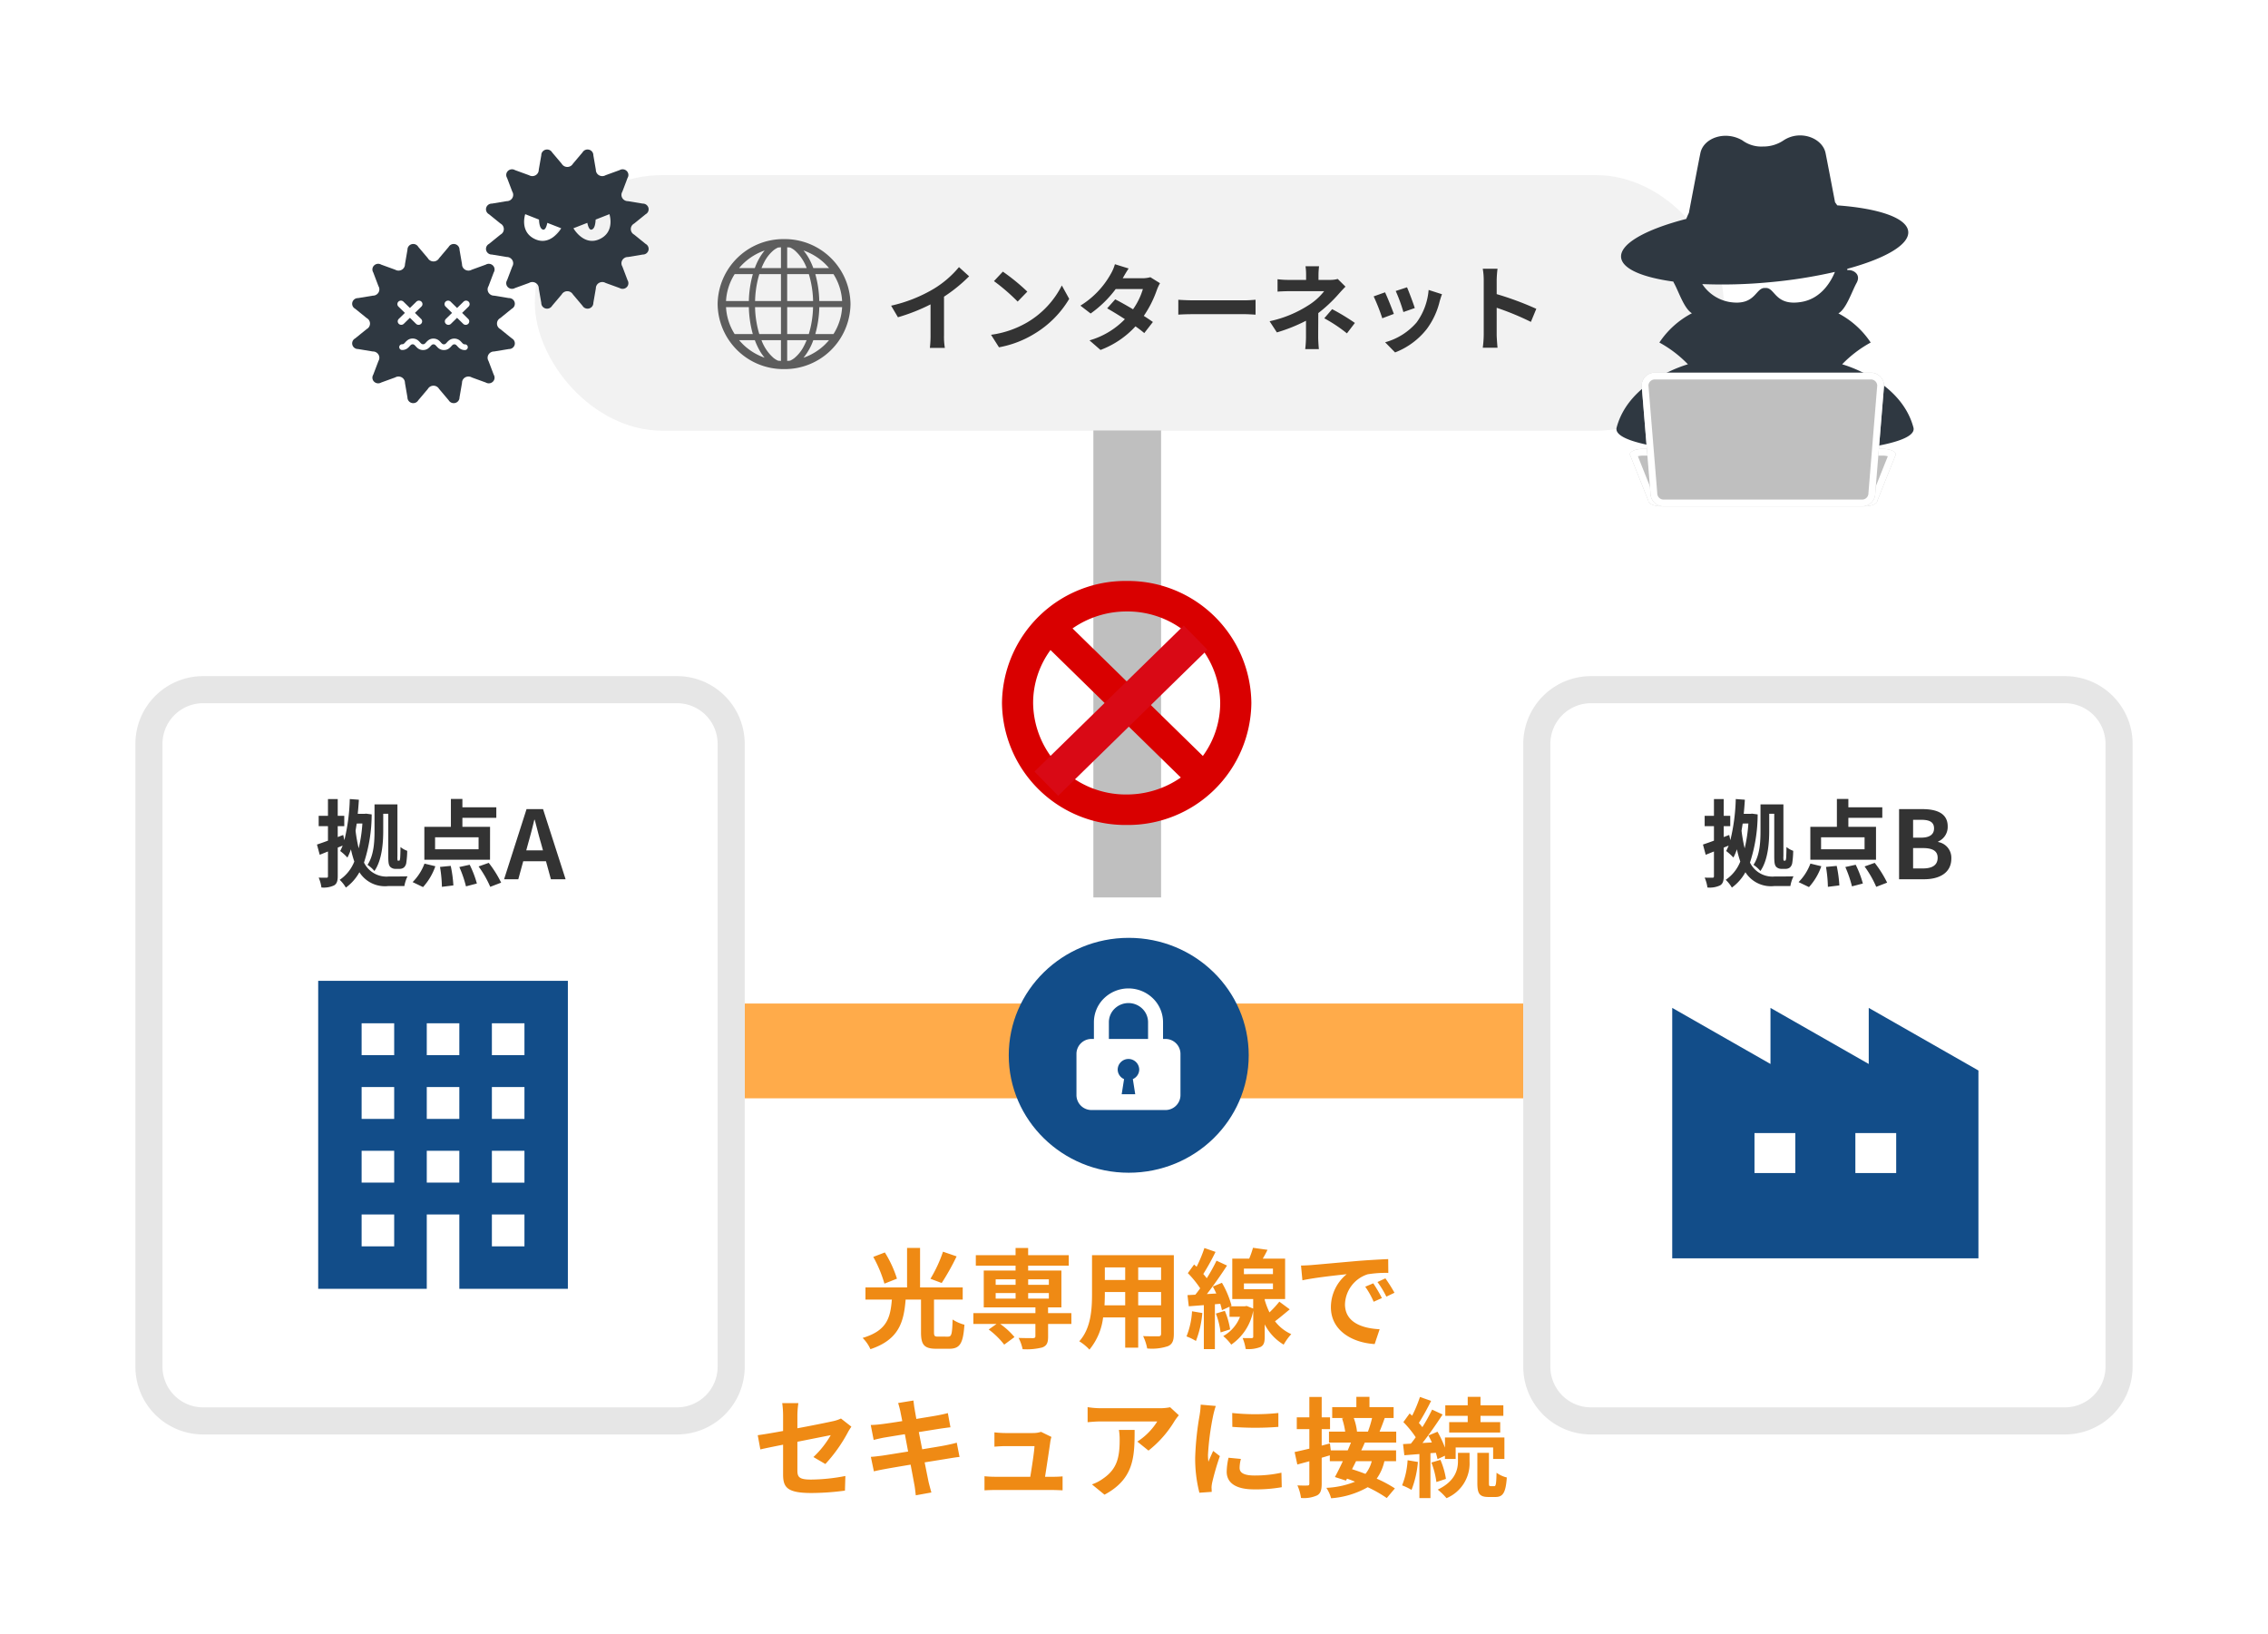
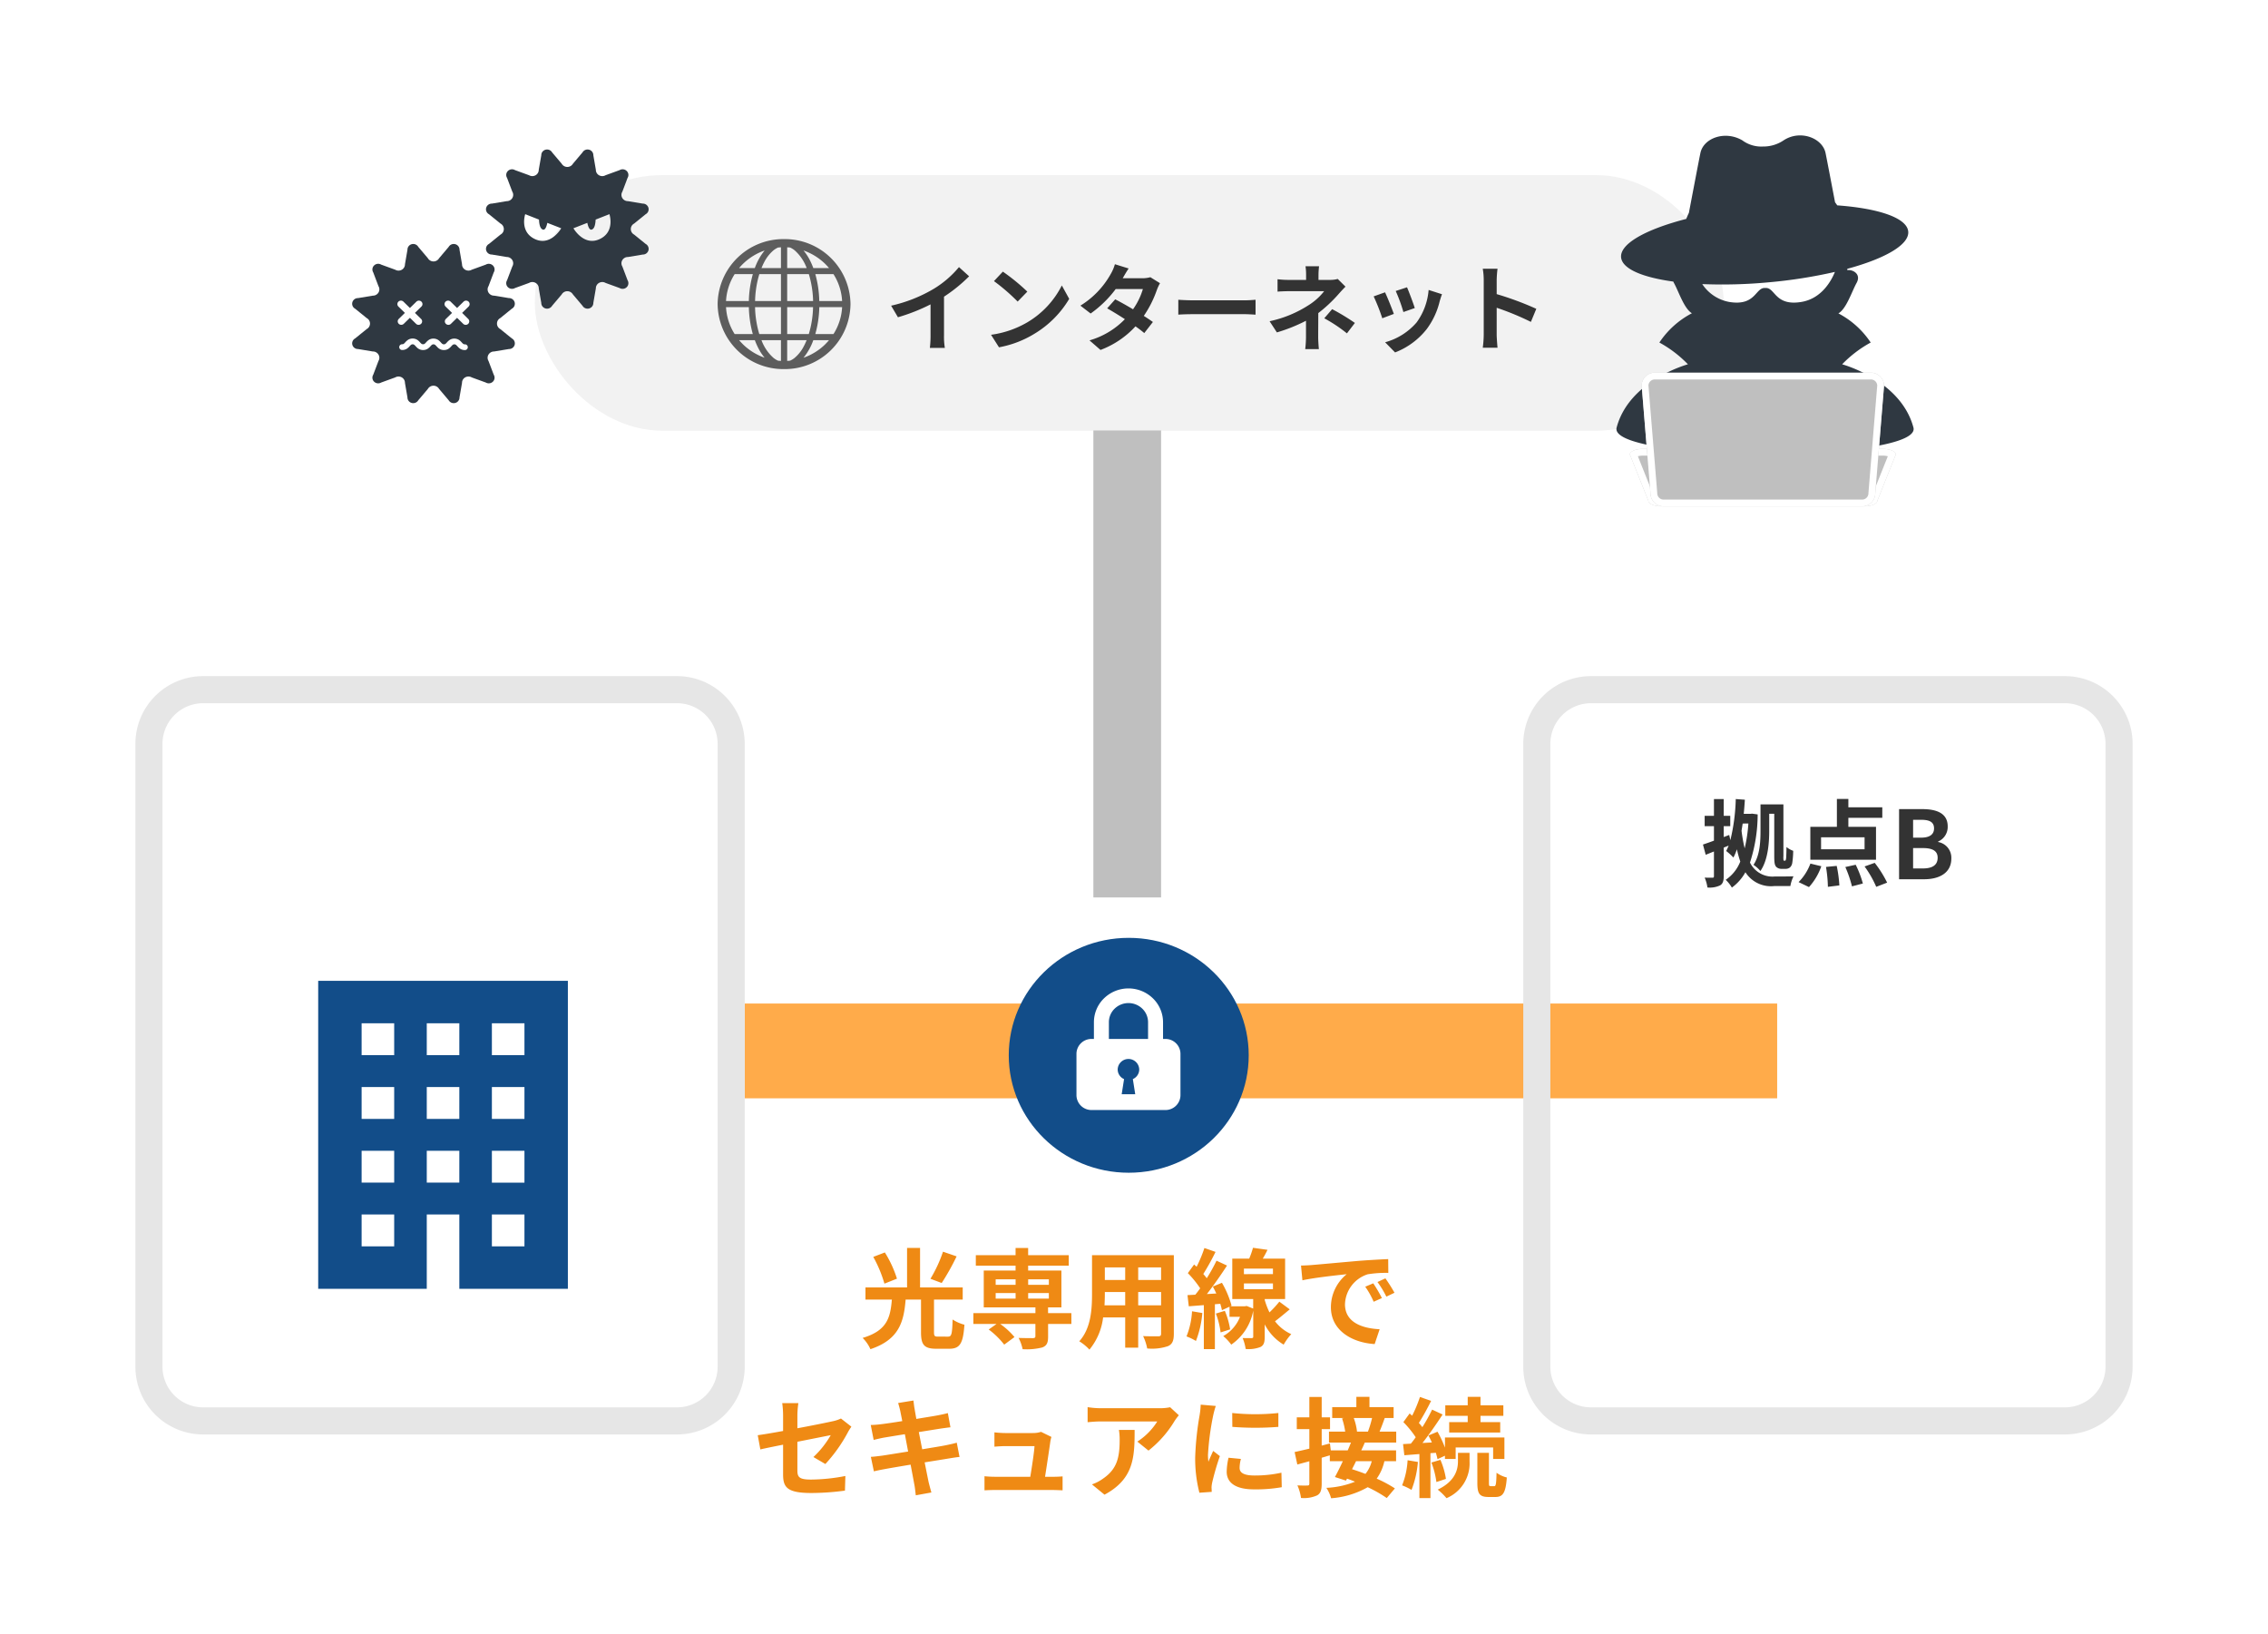
<svg xmlns="http://www.w3.org/2000/svg" width="335" height="241.285" viewBox="0 0 335 241.285">
  <g transform="translate(4101 17644.861)">
    <rect width="335" height="241.285" transform="translate(-4101 -17644.861)" fill="#fff" />
    <g transform="translate(0 -17)">
      <path d="M175,7H0V-7H175Z" transform="translate(-4013.5 -17472.645)" fill="#ffab4a" />
      <rect width="90" height="112" rx="10" transform="translate(-4081 -17528)" fill="#fff" />
      <path d="M10,4a6.007,6.007,0,0,0-6,6v92a6.007,6.007,0,0,0,6,6H80a6.007,6.007,0,0,0,6-6V10a6.007,6.007,0,0,0-6-6H10m0-4H80A10,10,0,0,1,90,10v92a10,10,0,0,1-10,10H10A10,10,0,0,1,0,102V10A10,10,0,0,1,10,0Z" transform="translate(-4081 -17528)" fill="#e6e6e6" />
-       <path d="M-8.393-9.674h.742v6.23c0,1.092.084,1.358.28,1.6a1.075,1.075,0,0,0,.784.308h.574a1.029,1.029,0,0,0,.672-.2,1.137,1.137,0,0,0,.35-.672A12.9,12.9,0,0,0-4.851-4.2a3.273,3.273,0,0,1-.994-.56c0,.714-.028,1.26-.042,1.526a1.666,1.666,0,0,1-.07.42.122.122,0,0,1-.126.07h-.1a.09.09,0,0,1-.1-.07,3.088,3.088,0,0,1-.014-.6V-11.06H-9.681v3.906c0,1.568-.084,3.612-1.036,5.026a4.818,4.818,0,0,1,1.022.91c1.12-1.61,1.3-4.144,1.3-5.936Zm-3.08,1.442a21.862,21.862,0,0,1-.546,3.668,22.847,22.847,0,0,1-.462-2.6c.056-.35.112-.7.168-1.064Zm.546-1.456-.238.028h-.994c.07-.686.126-1.386.168-2.086l-1.344-.1a28.543,28.543,0,0,1-.8,6.076l-.168-.77-.812.308V-7.84h.966V-9.366h-.966v-2.478h-1.442v2.478h-1.372V-7.84h1.372V-5.7c-.6.224-1.162.42-1.624.574l.406,1.512,1.218-.49v3.64c0,.182-.056.238-.224.238s-.658,0-1.148-.014a5.428,5.428,0,0,1,.406,1.456A3.6,3.6,0,0,0-15.659.91c.406-.238.546-.644.546-1.372V-4.676l.728-.294c-.112.28-.238.546-.364.8a7.959,7.959,0,0,1,1.064.966,8.168,8.168,0,0,0,.518-1.218,17.1,17.1,0,0,0,.5,1.806,5.826,5.826,0,0,1-2.156,2.7,5.221,5.221,0,0,1,.91,1.148,6.989,6.989,0,0,0,2-2.268A4.457,4.457,0,0,0-7.693,1.008h2.422A5.414,5.414,0,0,1-4.809-.434c-.532.028-2.324.028-2.786.028a3.688,3.688,0,0,1-3.64-2.058A23.119,23.119,0,0,0-10.1-9.576ZM5.691-4.424H-.735V-6.2H5.691ZM7.385-7.742H3.3v-1.33H8.309v-1.554H3.3v-1.232H1.6v4.116h-3.92v4.858h9.7Zm-9.9,8.9a8.94,8.94,0,0,0,1.82-3.08L-2.3-2.31A7.71,7.71,0,0,1-4.053.42ZM-.007-1.82a20.04,20.04,0,0,1,.28,2.94L1.967.91a18.756,18.756,0,0,0-.392-2.884Zm2.856.014a17.348,17.348,0,0,1,.98,2.856L5.439.63A15.2,15.2,0,0,0,4.375-2.142ZM5.691-1.89A15.481,15.481,0,0,1,7.413,1.12L9.023.5A16.361,16.361,0,0,0,7.189-2.422Zm7.042-2.38L13.041-5.4c.308-1.078.616-2.254.882-3.388h.056c.308,1.12.588,2.31.91,3.388L15.2-4.27ZM16.373,0h2.17L15.211-10.36H12.775L9.457,0h2.1l.728-2.66h3.36Z" transform="translate(-4036 -17498)" fill="#333" />
      <g transform="translate(-4054 -17483)">
        <path d="M52.963,0V45.493H69V34.512h4.81V45.493H89.842V0ZM64.187,39.218h-4.81V34.512h4.81Zm0-9.412h-4.81V25.1h4.81Zm0-9.412h-4.81V15.687h4.81Zm0-9.412h-4.81V6.275h4.81Zm9.62,18.825H69V25.1h4.81Zm0-9.412H69V15.687h4.81Zm0-9.412H69V6.275h4.81Zm9.621,28.237H78.618V34.512h4.811Zm0-9.412H78.618V25.1h4.811Zm0-9.412H78.618V15.687h4.811Zm0-9.412H78.618V6.275h4.811Z" transform="translate(-52.963)" fill="#124d89" />
      </g>
-       <rect width="90" height="112" rx="10" transform="translate(-3876 -17528)" fill="#fff" />
      <path d="M10,4a6.007,6.007,0,0,0-6,6v92a6.007,6.007,0,0,0,6,6H80a6.007,6.007,0,0,0,6-6V10a6.007,6.007,0,0,0-6-6H10m0-4H80A10,10,0,0,1,90,10v92a10,10,0,0,1-10,10H10A10,10,0,0,1,0,102V10A10,10,0,0,1,10,0Z" transform="translate(-3876 -17528)" fill="#e6e6e6" />
      <path d="M-8.673-9.674h.742v6.23c0,1.092.084,1.358.28,1.6a1.075,1.075,0,0,0,.784.308h.574a1.029,1.029,0,0,0,.672-.2,1.137,1.137,0,0,0,.35-.672A12.9,12.9,0,0,0-5.131-4.2a3.273,3.273,0,0,1-.994-.56c0,.714-.028,1.26-.042,1.526a1.666,1.666,0,0,1-.07.42.122.122,0,0,1-.126.07h-.1a.09.09,0,0,1-.1-.07,3.088,3.088,0,0,1-.014-.6V-11.06H-9.961v3.906c0,1.568-.084,3.612-1.036,5.026a4.818,4.818,0,0,1,1.022.91c1.12-1.61,1.3-4.144,1.3-5.936Zm-3.08,1.442A21.862,21.862,0,0,1-12.3-4.564a22.847,22.847,0,0,1-.462-2.6c.056-.35.112-.7.168-1.064Zm.546-1.456-.238.028h-.994c.07-.686.126-1.386.168-2.086l-1.344-.1a28.543,28.543,0,0,1-.8,6.076l-.168-.77-.812.308V-7.84h.966V-9.366h-.966v-2.478h-1.442v2.478h-1.372V-7.84h1.372V-5.7c-.6.224-1.162.42-1.624.574l.406,1.512,1.218-.49v3.64c0,.182-.056.238-.224.238s-.658,0-1.148-.014A5.428,5.428,0,0,1-17.8,1.218,3.6,3.6,0,0,0-15.939.91c.406-.238.546-.644.546-1.372V-4.676l.728-.294c-.112.28-.238.546-.364.8a7.959,7.959,0,0,1,1.064.966,8.168,8.168,0,0,0,.518-1.218,17.1,17.1,0,0,0,.5,1.806A5.826,5.826,0,0,1-15.1.084a5.221,5.221,0,0,1,.91,1.148,6.989,6.989,0,0,0,2-2.268A4.457,4.457,0,0,0-7.973,1.008h2.422A5.414,5.414,0,0,1-5.089-.434c-.532.028-2.324.028-2.786.028a3.688,3.688,0,0,1-3.64-2.058,23.119,23.119,0,0,0,1.134-7.112ZM5.411-4.424H-1.015V-6.2H5.411ZM7.1-7.742H3.017v-1.33H8.029v-1.554H3.017v-1.232H1.323v4.116H-2.6v4.858H7.1Zm-9.9,8.9a8.94,8.94,0,0,0,1.82-3.08l-1.61-.392A7.71,7.71,0,0,1-4.333.42ZM-.287-1.82a20.04,20.04,0,0,1,.28,2.94L1.687.91a18.756,18.756,0,0,0-.392-2.884Zm2.856.014a17.348,17.348,0,0,1,.98,2.856L5.159.63A15.2,15.2,0,0,0,4.1-2.142ZM5.411-1.89A15.481,15.481,0,0,1,7.133,1.12L8.743.5A16.361,16.361,0,0,0,6.909-2.422ZM10.507,0h3.7c2.282,0,4.018-.966,4.018-3.052A2.356,2.356,0,0,0,16.275-5.5v-.07a2.35,2.35,0,0,0,1.414-2.24c0-1.932-1.624-2.548-3.752-2.548h-3.43Zm2.072-6.146V-8.778h1.232c1.246,0,1.862.364,1.862,1.274,0,.826-.574,1.358-1.89,1.358Zm0,4.55v-3.01h1.442c1.428,0,2.184.42,2.184,1.428,0,1.078-.77,1.582-2.184,1.582Z" transform="translate(-3831 -17498)" fill="#333" />
-       <path d="M29.027,42.031v8.283L14.513,42.031v8.283L0,42.031V79.016H45.228V51.277ZM18.181,66.422H12.15v-5.9h6.03Zm14.9,0h-6.03v-5.9h6.03Z" transform="translate(-3854 -17521.031)" fill="#124d89" />
      <g transform="translate(-62.274 7.815)">
        <rect width="175.61" height="37.756" rx="18.878" transform="translate(-3959.726 -17609.814)" fill="#f2f2f2" />
        <g transform="translate(-4314.752 -17601.914)">
          <path d="M8.68-6.944a22.875,22.875,0,0,0,3.71-3.01l-1.5-1.358A14.776,14.776,0,0,1,7.238-8.148,21.508,21.508,0,0,1,.868-5.614L1.876-3.906a27.372,27.372,0,0,0,4.816-1.9v4.592a15.679,15.679,0,0,1-.1,1.834H8.806A9.625,9.625,0,0,1,8.68-1.218Zm8.694-3.7-1.316,1.4a29.109,29.109,0,0,1,3.5,3.024l1.428-1.47A29.4,29.4,0,0,0,17.374-10.64Zm-1.75,9.324L16.8.532a15.162,15.162,0,0,0,5.194-1.974,14.887,14.887,0,0,0,5.18-5.18L26.082-8.6a13.275,13.275,0,0,1-5.1,5.446A14.43,14.43,0,0,1,15.624-1.316Zm23.534-8.5a4.445,4.445,0,0,1-1.218.154H35.07l.014-.014c.168-.294.532-.938.868-1.428l-2.03-.63a6.194,6.194,0,0,1-.63,1.47,12.815,12.815,0,0,1-4.466,4.648l1.512,1.162a16.475,16.475,0,0,0,3.7-3.612h4.018A10.2,10.2,0,0,1,36.6-5.082c-.938-.56-1.89-1.092-2.632-1.47l-1.19,1.33c.714.406,1.666.98,2.618,1.6A11.839,11.839,0,0,1,30.17-.49L31.794.924A13.362,13.362,0,0,0,36.96-2.562a16.212,16.212,0,0,1,1.3.994l1.274-1.638c-.35-.252-.826-.574-1.344-.9a16.115,16.115,0,0,0,1.932-3.836,6.586,6.586,0,0,1,.462-.994Zm4.13,5.53c.518-.042,1.456-.07,2.254-.07H53.06c.588,0,1.3.056,1.638.07v-2.2c-.364.028-.994.084-1.638.084H45.542c-.728,0-1.75-.042-2.254-.084ZM66.836-9.562a4.2,4.2,0,0,1-1.162.14h-1.68v-.728a11.474,11.474,0,0,1,.084-1.288h-2a9.044,9.044,0,0,1,.084,1.288v.728H59.738a13.171,13.171,0,0,1-1.792-.1v1.834c.434-.042,1.316-.07,1.82-.07h5.068a9,9,0,0,1-2.352,2.1A17.253,17.253,0,0,1,56.77-3.318l1.078,1.652a24.581,24.581,0,0,0,4.3-1.722V-.994A16.127,16.127,0,0,1,62.034.8H64.05c-.042-.434-.1-1.232-.1-1.792,0-.882.014-2.408.014-3.528a21.127,21.127,0,0,0,2.94-2.744c.294-.336.728-.812,1.078-1.162Zm-1.988,5.81a22.019,22.019,0,0,1,3.346,2.226l1.176-1.54A31.56,31.56,0,0,0,66.01-5.1ZM77.07-8.33,75.4-7.784a23.319,23.319,0,0,1,1.134,3.108l1.68-.588C78.022-5.908,77.336-7.728,77.07-8.33Zm3.192.392a9.435,9.435,0,0,1-1.778,4.8A9.42,9.42,0,0,1,73.836-.21l1.47,1.5A10.933,10.933,0,0,0,80-2.184a11.289,11.289,0,0,0,1.9-4.1c.084-.28.168-.574.336-1.022Zm-6.44.35-1.68.6a28.278,28.278,0,0,1,1.274,3.234L75.124-4.4C74.844-5.18,74.172-6.874,73.822-7.588ZM96.166-5.152a45.725,45.725,0,0,0-5.852-2.17V-9.38a15.225,15.225,0,0,1,.126-1.694H88.256A9.764,9.764,0,0,1,88.4-9.38v8.036A14.981,14.981,0,0,1,88.256.6H90.44c-.056-.56-.126-1.54-.126-1.946V-5.306A40.437,40.437,0,0,1,95.368-3.22Z" transform="translate(406.783 17)" fill="#333" />
          <g transform="translate(382.026 1.552)">
            <path d="M9.812.006A9.708,9.708,0,0,0,0,9.606a9.708,9.708,0,0,0,9.812,9.6,9.708,9.708,0,0,0,9.813-9.6A9.708,9.708,0,0,0,9.812.006ZM3.741,3.666a8.618,8.618,0,0,1,3.2-1.977A8.741,8.741,0,0,0,5.493,4.281H3.173C3.352,4.067,3.542,3.862,3.741,3.666ZM2.515,5.181H5.2a15.891,15.891,0,0,0-.589,3.975H1.239A8.218,8.218,0,0,1,2.515,5.181Zm0,8.85a8.218,8.218,0,0,1-1.276-3.975H4.612a15.936,15.936,0,0,0,.583,3.975H2.515Zm1.226,1.515c-.2-.2-.389-.4-.569-.615H5.494a10.59,10.59,0,0,0,.549,1.245,7.6,7.6,0,0,0,.895,1.346A8.617,8.617,0,0,1,3.741,15.546Zm5.611,2.448q-.215-.011-.428-.032a3.022,3.022,0,0,1-.671-.411,6.47,6.47,0,0,1-1.778-2.619H9.353v3.063Zm0-3.963h-3.2a14.856,14.856,0,0,1-.626-3.975H9.353v3.975Zm0-4.875H5.531a14.834,14.834,0,0,1,.627-3.975H9.353V9.156Zm0-4.875H6.48c.119-.292.244-.574.381-.832A5.651,5.651,0,0,1,8.254,1.662a3.022,3.022,0,0,1,.671-.411q.212-.021.428-.032V4.281Zm7.758.9a8.218,8.218,0,0,1,1.276,3.975H15.013a15.929,15.929,0,0,0-.583-3.975h2.68ZM15.884,3.666c.2.2.389.4.569.615H14.131a10.622,10.622,0,0,0-.549-1.245,7.6,7.6,0,0,0-.895-1.346A8.622,8.622,0,0,1,15.884,3.666ZM10.272,1.218q.215.011.428.032a3.04,3.04,0,0,1,.671.411A6.468,6.468,0,0,1,13.15,4.281H10.272Zm0,3.963h3.2A14.851,14.851,0,0,1,14.1,9.156H10.272Zm0,4.875h3.821a14.831,14.831,0,0,1-.627,3.975H10.272Zm1.1,7.494a3.037,3.037,0,0,1-.671.411q-.212.021-.428.032V14.931h2.873c-.119.292-.244.574-.381.832A5.65,5.65,0,0,1,11.371,17.551Zm4.513-2a8.617,8.617,0,0,1-3.2,1.977,8.741,8.741,0,0,0,1.447-2.592h2.32C16.273,15.145,16.084,15.35,15.884,15.546Zm1.227-1.515H14.427a15.893,15.893,0,0,0,.589-3.975h3.37A8.218,8.218,0,0,1,17.11,14.031Z" transform="translate(0 -0.006)" fill="#5d5d5d" />
          </g>
        </g>
        <path d="M5,68.972H-5V0H5Z" transform="translate(-3872.226 -17572.102)" fill="#bfbfbf" />
        <g transform="translate(-3890.726 -17549.871)">
          <g transform="translate(0 0)">
-             <path d="M18.419,0A18.223,18.223,0,0,0,0,18.02a18.223,18.223,0,0,0,18.419,18.02A18.223,18.223,0,0,0,36.837,18.02,18.223,18.223,0,0,0,18.419,0ZM7.166,10.2,26.416,29.03a13.942,13.942,0,0,1-8,2.506A13.682,13.682,0,0,1,4.6,18.02,13.24,13.24,0,0,1,7.166,10.2ZM29.672,25.844,10.422,7.011a13.941,13.941,0,0,1,8-2.506A13.683,13.683,0,0,1,32.233,18.02,13.24,13.24,0,0,1,29.672,25.844Z" transform="translate(0 0)" fill="#d90000" />
-           </g>
-           <path d="M1.748,23.359l-3.5-3.574L20.3-1.787l3.5,3.574Z" transform="translate(6.548 8.37)" fill="#d90915" />
+             </g>
        </g>
        <g transform="translate(-3799.962 -17615.676)">
          <path d="M66.783,43.209c-1.827-7.05-10.545-9.4-10.545-9.4a17.538,17.538,0,0,1,4.218-3.215,12.956,12.956,0,0,0-4.773-4.305c1.173-.652,1.991-3.243,2.68-4.481.758-1.356-.606-2.035-1.362-1.9,0,0,0-.073,0-.2,5.626-1.526,9.217-3.59,8.995-5.543-.23-2-4.4-3.387-10.481-3.83-.1-.151-.209-.3-.324-.452-.574-3.013-1.209-6.332-1.4-7.266C53.331.373,50.036-.881,47.586.736a5.31,5.31,0,0,1-3.041.908A4.7,4.7,0,0,1,41.5.736C38.959-.756,35.759.373,35.3,2.614c-.227,1.1-1.067,5.513-1.7,8.832a9.314,9.314,0,0,0-.385.889c-5.985,1.541-9.854,3.686-9.624,5.71.191,1.678,3.162,2.926,7.709,3.547a2.223,2.223,0,0,0,.1.216c.684,1.226,1.492,3.781,2.647,4.462a12.986,12.986,0,0,0-4.806,4.324,17.538,17.538,0,0,1,4.218,3.215s-8.717,2.35-10.545,9.4c-.562,2.969,15.044,3.958,21.932,3.958S67.345,46.179,66.783,43.209ZM50.212,24.6c-3.972.659-3.855-2.207-5.326-2.058-1.473-.148-1.356,2.717-5.329,2.058a6.073,6.073,0,0,1-3.981-2.638,73.394,73.394,0,0,0,9.855-.265,72.631,72.631,0,0,0,9.739-1.533C54.667,21.412,53.243,24.1,50.212,24.6Z" transform="translate(-22.904 -0.004)" fill="#2f3841" />
          <g transform="translate(1.975 35.044)">
            <path d="M-1.011,0H34.3c1.1,0,1.989.368,1.989.822L33.556,7.67c0,.454-.891.822-1.989.822H1.726c-1.1,0-1.989-.368-1.989-.822L-3,.822C-3,.368-2.109,0-1.011,0Z" transform="translate(3 11.247)" fill="#bfbfbf" />
            <path d="M-1.011,1a3.27,3.27,0,0,0-.8.093L.672,7.315a2.768,2.768,0,0,0,1.054.177H31.567a2.768,2.768,0,0,0,1.054-.177l2.486-6.222A3.27,3.27,0,0,0,34.3,1H-1.011m0-1H34.3c1.1,0,1.989.368,1.989.822L33.556,7.67c0,.454-.891.822-1.989.822H1.726c-1.1,0-1.989-.368-1.989-.822L-3,.822C-3,.368-2.109,0-1.011,0Z" transform="translate(3 11.247)" fill="#fff" />
            <path d="M1.952,0h31.89A1.932,1.932,0,0,1,35.8,1.91l-1.3,15.918a1.932,1.932,0,0,1-1.952,1.91H3.254A1.932,1.932,0,0,1,1.3,17.829L0,1.91A1.932,1.932,0,0,1,1.952,0Z" transform="translate(1.749)" fill="#bfbfbf" />
            <path d="M1.952,1A.935.935,0,0,0,1,1.877L2.3,17.788v.041a.933.933,0,0,0,.952.91H32.541a.933.933,0,0,0,.952-.91v-.041l1.3-15.911A.935.935,0,0,0,33.843,1H1.952m0-1h31.89A1.932,1.932,0,0,1,35.8,1.91l-1.3,15.918a1.932,1.932,0,0,1-1.952,1.91H3.254A1.932,1.932,0,0,1,1.3,17.829L0,1.91A1.932,1.932,0,0,1,1.952,0Z" transform="translate(1.749)" fill="#fff" />
          </g>
        </g>
        <g transform="translate(-3966.942 -17613.596)">
          <path d="M23.591,13.948l-1.707-1.383a.919.919,0,0,1,0-1.624l1.707-1.382A.831.831,0,0,0,24,8.611a.853.853,0,0,0-.839-.619L20.978,7.63a.956.956,0,0,1-.838-.464.91.91,0,0,1,.009-.942l.77-2.032A.822.822,0,0,0,20.79,3.17a.867.867,0,0,0-1.043-.126L17.67,3.8a.968.968,0,0,1-.963.007.923.923,0,0,1-.475-.819L15.862.85a.839.839,0,0,0-.633-.821.86.86,0,0,0-.968.4L12.848,2.1a.96.96,0,0,1-1.66,0L9.775.43a.861.861,0,0,0-.968-.4A.838.838,0,0,0,8.174.85L7.8,2.987a.923.923,0,0,1-.475.819A.968.968,0,0,1,6.365,3.8L4.289,3.044a.868.868,0,0,0-1.044.126.822.822,0,0,0-.128,1.021l.772,2.032a.913.913,0,0,1,.008.942.955.955,0,0,1-.838.464L.873,7.992a.853.853,0,0,0-.839.619.83.83,0,0,0,.411.948l1.707,1.382a.92.92,0,0,1,0,1.624L.445,13.948a.829.829,0,0,0-.411.947.852.852,0,0,0,.839.62l2.185.363a.952.952,0,0,1,.838.464.913.913,0,0,1-.008.942l-.772,2.032a.823.823,0,0,0,.128,1.021.869.869,0,0,0,1.044.126l2.077-.755a.967.967,0,0,1,.963-.008.926.926,0,0,1,.475.82l.37,2.137a.837.837,0,0,0,.634.821.861.861,0,0,0,.968-.4l1.412-1.67a.96.96,0,0,1,1.66,0l1.413,1.67a.86.86,0,0,0,.968.4.837.837,0,0,0,.633-.821l.371-2.137a.925.925,0,0,1,.475-.82.967.967,0,0,1,.963.008l2.077.755a.868.868,0,0,0,1.043-.126.823.823,0,0,0,.129-1.021l-.77-2.032a.91.91,0,0,1-.009-.942.953.953,0,0,1,.838-.464l2.185-.363a.852.852,0,0,0,.839-.62A.829.829,0,0,0,23.591,13.948Zm-16.578-.83C4.979,11.98,5.8,9.553,5.8,9.553l2.034.8c.03.636.147,1.372.6,1.482.313.076.516-.438.629-1l2.054.8S9.493,14.5,7.014,13.118Zm10.007,0c-2.48,1.386-4.1-1.485-4.1-1.485l2.053-.8c.113.565.317,1.079.629,1,.451-.11.566-.846.6-1.482l2.035-.8S19.056,11.98,17.021,13.118Z" transform="translate(-0.005 0)" fill="#2f3841" />
        </g>
        <g transform="translate(-3986.709 -17599.639)">
          <path d="M23.586,13.948,21.88,12.566a.919.919,0,0,1,0-1.624l1.706-1.383A.829.829,0,0,0,24,8.612a.853.853,0,0,0-.84-.62L20.972,7.63a.953.953,0,0,1-.838-.464.911.911,0,0,1,.009-.941l.771-2.033a.822.822,0,0,0-.129-1.02.868.868,0,0,0-1.043-.126L17.665,3.8a.967.967,0,0,1-.963.007.924.924,0,0,1-.475-.819L15.857.85a.839.839,0,0,0-.633-.821.861.861,0,0,0-.968.4L12.843,2.1a.96.96,0,0,1-1.66,0L9.77.431A.861.861,0,0,0,8.8.029.838.838,0,0,0,8.169.85L7.8,2.988a.924.924,0,0,1-.475.819A.966.966,0,0,1,6.361,3.8L4.283,3.045a.867.867,0,0,0-1.043.126.822.822,0,0,0-.129,1.02l.771,2.033a.909.909,0,0,1,.008.941.95.95,0,0,1-.838.464L.868,7.992a.852.852,0,0,0-.839.62.829.829,0,0,0,.41.947l1.707,1.383a.919.919,0,0,1,0,1.624L.439,13.948a.83.83,0,0,0-.41.947.853.853,0,0,0,.839.619l2.184.362a.953.953,0,0,1,.838.465.91.91,0,0,1-.008.942l-.771,2.032a.823.823,0,0,0,.129,1.021.868.868,0,0,0,1.043.126l2.077-.755a.968.968,0,0,1,.962-.008.925.925,0,0,1,.475.82l.37,2.138a.838.838,0,0,0,.633.821.863.863,0,0,0,.968-.4l1.413-1.67a.96.96,0,0,1,1.66,0l1.413,1.67a.863.863,0,0,0,.968.4.839.839,0,0,0,.633-.821l.371-2.138a.925.925,0,0,1,.475-.82.969.969,0,0,1,.963.008l2.077.755a.868.868,0,0,0,1.043-.126.822.822,0,0,0,.129-1.021l-.771-2.032a.911.911,0,0,1-.009-.942.956.956,0,0,1,.838-.465l2.185-.362A.854.854,0,0,0,24,14.9.83.83,0,0,0,23.586,13.948ZM6.729,11.429a.5.5,0,0,1,.154-.364l.906-.887-.957-.936a.506.506,0,0,1,0-.726.533.533,0,0,1,.742,0l.957.936.957-.936a.532.532,0,0,1,.741,0,.5.5,0,0,1,0,.726l-.957.936.906.887a.5.5,0,0,1,0,.726.532.532,0,0,1-.741,0L8.531,10.9l-.906.887a.532.532,0,0,1-.742,0A.5.5,0,0,1,6.729,11.429Zm9.907,4.237a1.277,1.277,0,0,1-.554-.121,1.429,1.429,0,0,1-.375-.268c-.064-.063-.119-.123-.17-.178a1.393,1.393,0,0,0-.225-.215.367.367,0,0,0-.221-.062.363.363,0,0,0-.169.035.589.589,0,0,0-.149.111c-.039.037-.078.08-.12.126a2.154,2.154,0,0,1-.4.368,1.23,1.23,0,0,1-.689.2H13.55A1.272,1.272,0,0,1,13,15.545a1.411,1.411,0,0,1-.374-.269c-.064-.063-.12-.124-.172-.18a1.367,1.367,0,0,0-.223-.213.425.425,0,0,0-.39-.027.571.571,0,0,0-.147.11c-.04.037-.079.081-.121.128a2.152,2.152,0,0,1-.4.367,1.23,1.23,0,0,1-.689.2,1.288,1.288,0,0,1-.565-.121,1.4,1.4,0,0,1-.374-.269c-.065-.064-.122-.126-.175-.183a1.331,1.331,0,0,0-.219-.209.362.362,0,0,0-.221-.062.371.371,0,0,0-.169.035.592.592,0,0,0-.146.11c-.04.038-.079.081-.122.128a2.13,2.13,0,0,1-.4.366,1.233,1.233,0,0,1-.689.2.425.425,0,1,1-.012-.849.369.369,0,0,0,.172-.035.569.569,0,0,0,.145-.109c.042-.039.081-.082.123-.129a2.155,2.155,0,0,1,.4-.365,1.235,1.235,0,0,1,.694-.205,1.285,1.285,0,0,1,.562.122,1.436,1.436,0,0,1,.373.268c.065.064.121.125.172.181a1.37,1.37,0,0,0,.223.213.429.429,0,0,0,.389.026.584.584,0,0,0,.147-.11c.04-.038.079-.081.122-.128a2.164,2.164,0,0,1,.4-.366A1.235,1.235,0,0,1,12,13.973a1.287,1.287,0,0,1,.561.122,1.445,1.445,0,0,1,.374.267c.065.065.122.126.173.182a1.382,1.382,0,0,0,.222.213.361.361,0,0,0,.22.061.372.372,0,0,0,.172-.035.573.573,0,0,0,.145-.109c.041-.039.08-.082.123-.129a2.16,2.16,0,0,1,.4-.366,1.239,1.239,0,0,1,.694-.205,1.29,1.29,0,0,1,.562.122,1.453,1.453,0,0,1,.374.267c.065.065.121.126.173.182a1.372,1.372,0,0,0,.223.213.36.36,0,0,0,.22.061.425.425,0,1,1,0,.849Zm.506-4.6a.507.507,0,0,1,0,.725.532.532,0,0,1-.742,0l-.906-.887-.906.887a.532.532,0,0,1-.742,0,.5.5,0,0,1,0-.726l.906-.887L13.8,9.242a.5.5,0,0,1,0-.726.533.533,0,0,1,.742,0l.957.936.957-.936a.533.533,0,0,1,.742,0,.507.507,0,0,1,0,.726l-.957.936Z" transform="translate(0 -0.001)" fill="#2f3841" />
        </g>
      </g>
      <g transform="translate(-72 -46.346)">
        <ellipse cx="17.723" cy="17.346" rx="17.723" ry="17.346" transform="translate(-3880 -17443)" fill="#124d89" />
        <g transform="translate(-3869.998 -17435.531)">
          <path d="M54.937,7.463H54.6V4.993A4.928,4.928,0,0,0,53.1,1.463a5.183,5.183,0,0,0-7.217,0,4.926,4.926,0,0,0-1.494,3.53v2.47h-.341a2.213,2.213,0,0,0-2.237,2.188v6.123a2.213,2.213,0,0,0,2.237,2.188H54.937a2.213,2.213,0,0,0,2.237-2.188V9.651A2.213,2.213,0,0,0,54.937,7.463ZM46.6,4.993a2.787,2.787,0,0,1,.847-2,2.94,2.94,0,0,1,4.092,0,2.786,2.786,0,0,1,.848,2v2.47H46.6Zm3.54,8.4.352,2.235h-2l.352-2.235a1.555,1.555,0,0,1-.944-1.42,1.592,1.592,0,0,1,3.183,0A1.555,1.555,0,0,1,50.139,13.391Z" transform="translate(-41.812 0)" fill="#fff" />
        </g>
      </g>
      <path d="M-27.712-12.992a19.848,19.848,0,0,1-1.856,4l1.664.624A35.368,35.368,0,0,0-25.7-12.3Zm-6.8,3.984A16.9,16.9,0,0,0-36.3-12.88l-1.712.656a18.653,18.653,0,0,1,1.648,3.952Zm6.08,8.56c-.528,0-.608-.1-.608-.656V-5.92h4.24V-7.712h-6.3v-5.84h-1.92v5.84h-6.144V-5.92h3.9c-.224,2.608-.656,4.576-4.32,5.664a5.36,5.36,0,0,1,1.152,1.664C-34.24,0-33.5-2.56-33.232-5.92h2.272v4.832c0,1.824.448,2.432,2.256,2.432h1.9c1.584,0,2.064-.752,2.256-3.552a5.86,5.86,0,0,1-1.744-.768c-.064,2.176-.16,2.528-.672,2.528Zm8.5-6.432h2.944v.816h-2.944Zm0-2.032h2.944V-8.1h-2.944Zm7.856,0V-8.1h-3.056v-.816Zm0,2.848h-3.056V-6.88h3.056ZM-8.752-3.92h-3.44v-.848h1.968v-5.44h-4.912v-.72h6V-12.48h-6v-1.056h-1.856v1.056h-5.872v1.552h5.872v.72h-4.7v5.44h7.632v.848h-9.168v1.6h3.424L-20.96-1.5A11.741,11.741,0,0,1-18.672.736l1.52-1.12A11,11,0,0,0-19.264-2.32h5.2V-.512c0,.208-.1.272-.352.288-.272,0-1.28,0-2.128-.032a6.469,6.469,0,0,1,.592,1.664,9.411,9.411,0,0,0,2.9-.256c.672-.256.864-.688.864-1.6V-2.32h3.44ZM1.12-5.072V-7.04H4.5v1.968Zm-4.976,0c.032-.592.048-1.168.048-1.68V-7.04H-.8v1.968Zm3.056-5.6v1.856H-3.808v-1.856ZM4.5-8.816H1.12v-1.856H4.5ZM6.384-12.48H-5.7v5.712C-5.7-4.528-5.84-1.68-7.584.24a7.028,7.028,0,0,1,1.5,1.232A9.163,9.163,0,0,0-4.064-3.28H-.8V1.184H1.12V-3.28H4.5v2.4c0,.288-.112.384-.416.384-.288,0-1.344.016-2.24-.032A7.193,7.193,0,0,1,2.448,1.3,7.43,7.43,0,0,0,5.52.96c.64-.288.864-.8.864-1.824ZM9.072-4.192A11.661,11.661,0,0,1,8.256-.48,7.992,7.992,0,0,1,9.648.192a14.686,14.686,0,0,0,.944-4.128Zm3.52.336a11.846,11.846,0,0,1,.7,2.784L14.7-1.52a11.724,11.724,0,0,0-.784-2.736ZM16.736-8.3h4.288v.848H16.736Zm0-2.192h4.288v.816H16.736Zm5.232,4.88a15.864,15.864,0,0,1-1.456,1.584,11.227,11.227,0,0,1-.7-1.824V-6h3.008v-5.968h-3.3c.24-.4.48-.848.7-1.3l-2.144-.3a12.813,12.813,0,0,1-.56,1.6h-2.5V-6h3.088v1.408l-.96-.384-.288.048H14.736l.176-.08A13.916,13.916,0,0,0,13.488-8.4l-1.344.56c.176.32.352.672.512,1.024l-1.392.08c1.008-1.28,2.1-2.864,2.976-4.208l-1.552-.72a25.794,25.794,0,0,1-1.44,2.592,8.048,8.048,0,0,0-.512-.624,36.021,36.021,0,0,0,1.808-3.264L10.9-13.536a19.633,19.633,0,0,1-1.152,2.768c-.128-.112-.256-.224-.368-.336l-.928,1.28a14.725,14.725,0,0,1,1.824,2.24c-.24.336-.48.656-.72.944L8.4-6.576l.192,1.648L10.816-5.1v6.5h1.632V-5.232l.8-.064c.1.352.192.672.24.944l1.12-.512v1.488H16.16A5.6,5.6,0,0,1,13.68-.528,6.812,6.812,0,0,1,14.864.736a7.789,7.789,0,0,0,3.248-5.024v3.84c0,.16-.048.208-.256.224-.176,0-.768,0-1.312-.016a6.579,6.579,0,0,1,.448,1.616,4.821,4.821,0,0,0,2.176-.288c.512-.256.64-.7.64-1.52V-2.256a7.4,7.4,0,0,0,2.8,2.992,8.541,8.541,0,0,1,1.12-1.552,6.2,6.2,0,0,1-2.4-1.9c.672-.5,1.44-1.152,2.176-1.76ZM35.84-8.32l-1.184.5A12.345,12.345,0,0,1,35.9-5.6l1.216-.544A20.969,20.969,0,0,0,35.84-8.32Zm1.792-.736-1.168.544a14.076,14.076,0,0,1,1.312,2.16l1.2-.576A23.933,23.933,0,0,0,37.632-9.056ZM25.168-10.944l.208,2.176c1.84-.4,5.168-.752,6.544-.9a6.283,6.283,0,0,0-2.336,4.88c0,3.44,3.136,5.232,6.464,5.44l.736-2.192c-2.688-.128-5.12-1.072-5.12-3.68a4.81,4.81,0,0,1,3.344-4.432,16.362,16.362,0,0,1,3.056-.208L38.048-11.9c-1.12.048-2.848.144-4.48.272-2.9.256-5.52.5-6.848.608C26.416-10.992,25.808-10.96,25.168-10.944ZM-45.088,18.368a22.5,22.5,0,0,0,3.312-4.656c.144-.288.384-.64.528-.864l-1.536-1.2a5.221,5.221,0,0,1-1.136.384c-.72.16-2.96.624-5.3,1.056V11.2a13.169,13.169,0,0,1,.144-1.824h-2.384a13.412,13.412,0,0,1,.128,1.824v2.288c-1.584.288-2.992.528-3.744.624l.384,2.1c.672-.16,1.936-.416,3.36-.7v4.368c0,1.888.528,2.768,4.176,2.768a37.61,37.61,0,0,0,4.96-.352l.064-2.16a27.489,27.489,0,0,1-5.056.528c-1.744,0-2.032-.352-2.032-1.344v-4.24c2.272-.448,4.432-.88,4.928-.976a13.9,13.9,0,0,1-2.56,3.232Zm19.408-3.152c-.416.128-1.008.256-1.632.384-.72.144-2.032.352-3.472.592l-.5-2.544,3.2-.512c.48-.064,1.12-.16,1.472-.192l-.384-2.1c-.384.112-.992.24-1.5.336-.576.112-1.792.3-3.152.528-.128-.72-.224-1.248-.256-1.472-.08-.384-.128-.928-.176-1.248l-2.256.368c.112.384.224.768.32,1.216.048.256.16.784.288,1.456-1.376.224-2.608.4-3.168.464-.5.064-.976.1-1.488.112l.432,2.208c.48-.128.912-.224,1.472-.336.5-.08,1.728-.288,3.136-.512l.48,2.56c-1.616.256-3.1.5-3.84.608-.512.064-1.232.16-1.664.176l.448,2.144c.368-.1.912-.208,1.6-.336s2.192-.384,3.824-.656c.256,1.344.464,2.448.544,2.912.1.464.144,1.008.224,1.616l2.3-.416c-.144-.512-.3-1.088-.416-1.568-.1-.5-.32-1.568-.576-2.88,1.408-.224,2.7-.432,3.472-.56.608-.1,1.264-.208,1.68-.24Zm13.04,5.04c.24-1.52.656-4.272.784-5.216a4.46,4.46,0,0,1,.16-.672l-1.536-.752a3.8,3.8,0,0,1-1.2.176h-4.1c-.432,0-1.168-.048-1.584-.1v2.112c.464-.032,1.088-.08,1.6-.08h4.32c-.048.9-.4,3.168-.624,4.528H-20a15.371,15.371,0,0,1-1.584-.08v2.08c.608-.032,1.008-.048,1.584-.048h8.432c.416,0,1.2.032,1.52.048V20.192c-.416.048-1.152.064-1.568.064Zm10.912-6.928a8.87,8.87,0,0,1,.112,1.44c0,2.624-.384,4.32-2.416,5.728a6.322,6.322,0,0,1-1.68.88l1.856,1.52C.512,20.56.592,17.3.592,13.328ZM5.84,9.984a7.971,7.971,0,0,1-1.616.144H-4.4a12.685,12.685,0,0,1-1.952-.16v2.224c.752-.064,1.28-.112,1.952-.112H3.936A9.515,9.515,0,0,1,.992,15.056L2.64,16.384A16.1,16.1,0,0,0,6.5,12a8.056,8.056,0,0,1,.624-.832Zm9.168.848.016,2.048a43.853,43.853,0,0,0,6.8,0V10.832A32.33,32.33,0,0,1,15.008,10.832Zm-.544,6.608a9.765,9.765,0,0,0-.272,2.064c0,1.616,1.3,2.608,4.032,2.608a22.024,22.024,0,0,0,4.1-.32l-.048-2.144a18.261,18.261,0,0,1-3.968.416c-1.6,0-2.208-.416-2.208-1.12a5.214,5.214,0,0,1,.192-1.328ZM10.352,9.6a11.839,11.839,0,0,1-.16,1.552,43.933,43.933,0,0,0-.656,6.272,20.228,20.228,0,0,0,.624,5.184l1.824-.128c-.016-.224-.016-.48-.032-.656a4.655,4.655,0,0,1,.1-.736A38.2,38.2,0,0,1,13.184,17.2l-.992-.768c-.224.512-.48,1.04-.7,1.6a7.647,7.647,0,0,1-.064-1.024,39.176,39.176,0,0,1,.768-5.808,13.316,13.316,0,0,1,.384-1.408Zm25.312,1.968a15.561,15.561,0,0,1-.608,2.016h-1.68l.064-.016a8.354,8.354,0,0,0-.48-2Zm-.048,6.384a4.894,4.894,0,0,1-.928,1.872c-.688-.256-1.36-.5-1.984-.688.192-.384.4-.784.592-1.184ZM39.232,15.2V13.584H36.768c.24-.576.512-1.28.768-2.016h1.312v-1.6H35.28V8.448H33.344v1.52H29.776v1.6h1.776l-.32.064a10.8,10.8,0,0,1,.464,1.952H29.3V15.2h3.248q-.216.552-.48,1.152h-2.5l-.128-1.024-1.216.32V13.216h1.232V11.472H28.224V8.464H26.4v3.008H24.544v1.744H26.4V16.1c-.816.192-1.568.368-2.176.5l.4,1.84,1.776-.48v3.28c0,.24-.08.3-.272.3-.208.016-.864.016-1.488-.016a6.913,6.913,0,0,1,.528,1.856,4.726,4.726,0,0,0,2.384-.384c.512-.288.672-.8.672-1.744V17.44c.4-.112.8-.24,1.2-.352v.864h1.92c-.4.864-.816,1.7-1.168,2.336l1.632.528.16-.288c.384.128.784.288,1.184.448a12.83,12.83,0,0,1-4.24.912,5.041,5.041,0,0,1,.7,1.536,12.8,12.8,0,0,0,5.408-1.632,19.327,19.327,0,0,1,2.816,1.6l1.2-1.424a18.433,18.433,0,0,0-2.688-1.44,7.069,7.069,0,0,0,1.136-2.576h1.728v-1.6H34.064c.192-.384.368-.784.528-1.152Zm10.56-3.024H47.056v1.536h7.536V12.176H51.68v-.928h3.376V9.7H51.68V8.448H49.792V9.7H46.48v1.552h3.312Zm-8.88,5.632A11.661,11.661,0,0,1,40.1,21.52a7.992,7.992,0,0,1,1.392.672,14.686,14.686,0,0,0,.944-4.128Zm4.176-1.1c.1.352.192.672.24.944l1.1-.512v.48h1.584v-1.7h5.536v1.7h1.664V14.448H46.432v1.5a16.539,16.539,0,0,0-1.1-2.352l-1.344.56c.176.32.352.672.512,1.024l-1.392.08c1.008-1.28,2.1-2.864,2.976-4.208l-1.552-.72a25.8,25.8,0,0,1-1.44,2.592,8.048,8.048,0,0,0-.512-.624A36.021,36.021,0,0,0,44.384,9.04l-1.648-.576a19.633,19.633,0,0,1-1.152,2.768c-.128-.112-.256-.224-.368-.336l-.928,1.28a14.724,14.724,0,0,1,1.824,2.24c-.24.336-.48.656-.72.944l-1.152.064.192,1.648,2.224-.176v6.5h1.632V16.768Zm-.656,1.44a12.718,12.718,0,0,1,.736,2.88l1.408-.464a11.693,11.693,0,0,0-.816-2.816Zm3.92-.176c0,1.168-.368,2.928-2.992,4.176a8.847,8.847,0,0,1,1.3,1.264A5.57,5.57,0,0,0,50.064,18V16.72H48.352Zm4.816,3.664c-.208,0-.24-.064-.24-.5V16.72H51.216v4.416c0,1.584.288,2.1,1.648,2.1h1.024c1.088,0,1.52-.592,1.68-2.88a4.286,4.286,0,0,1-1.52-.7c-.032,1.728-.112,1.984-.336,1.984Z" transform="translate(-3934 -17430)" fill="#ef8a14" />
    </g>
  </g>
</svg>